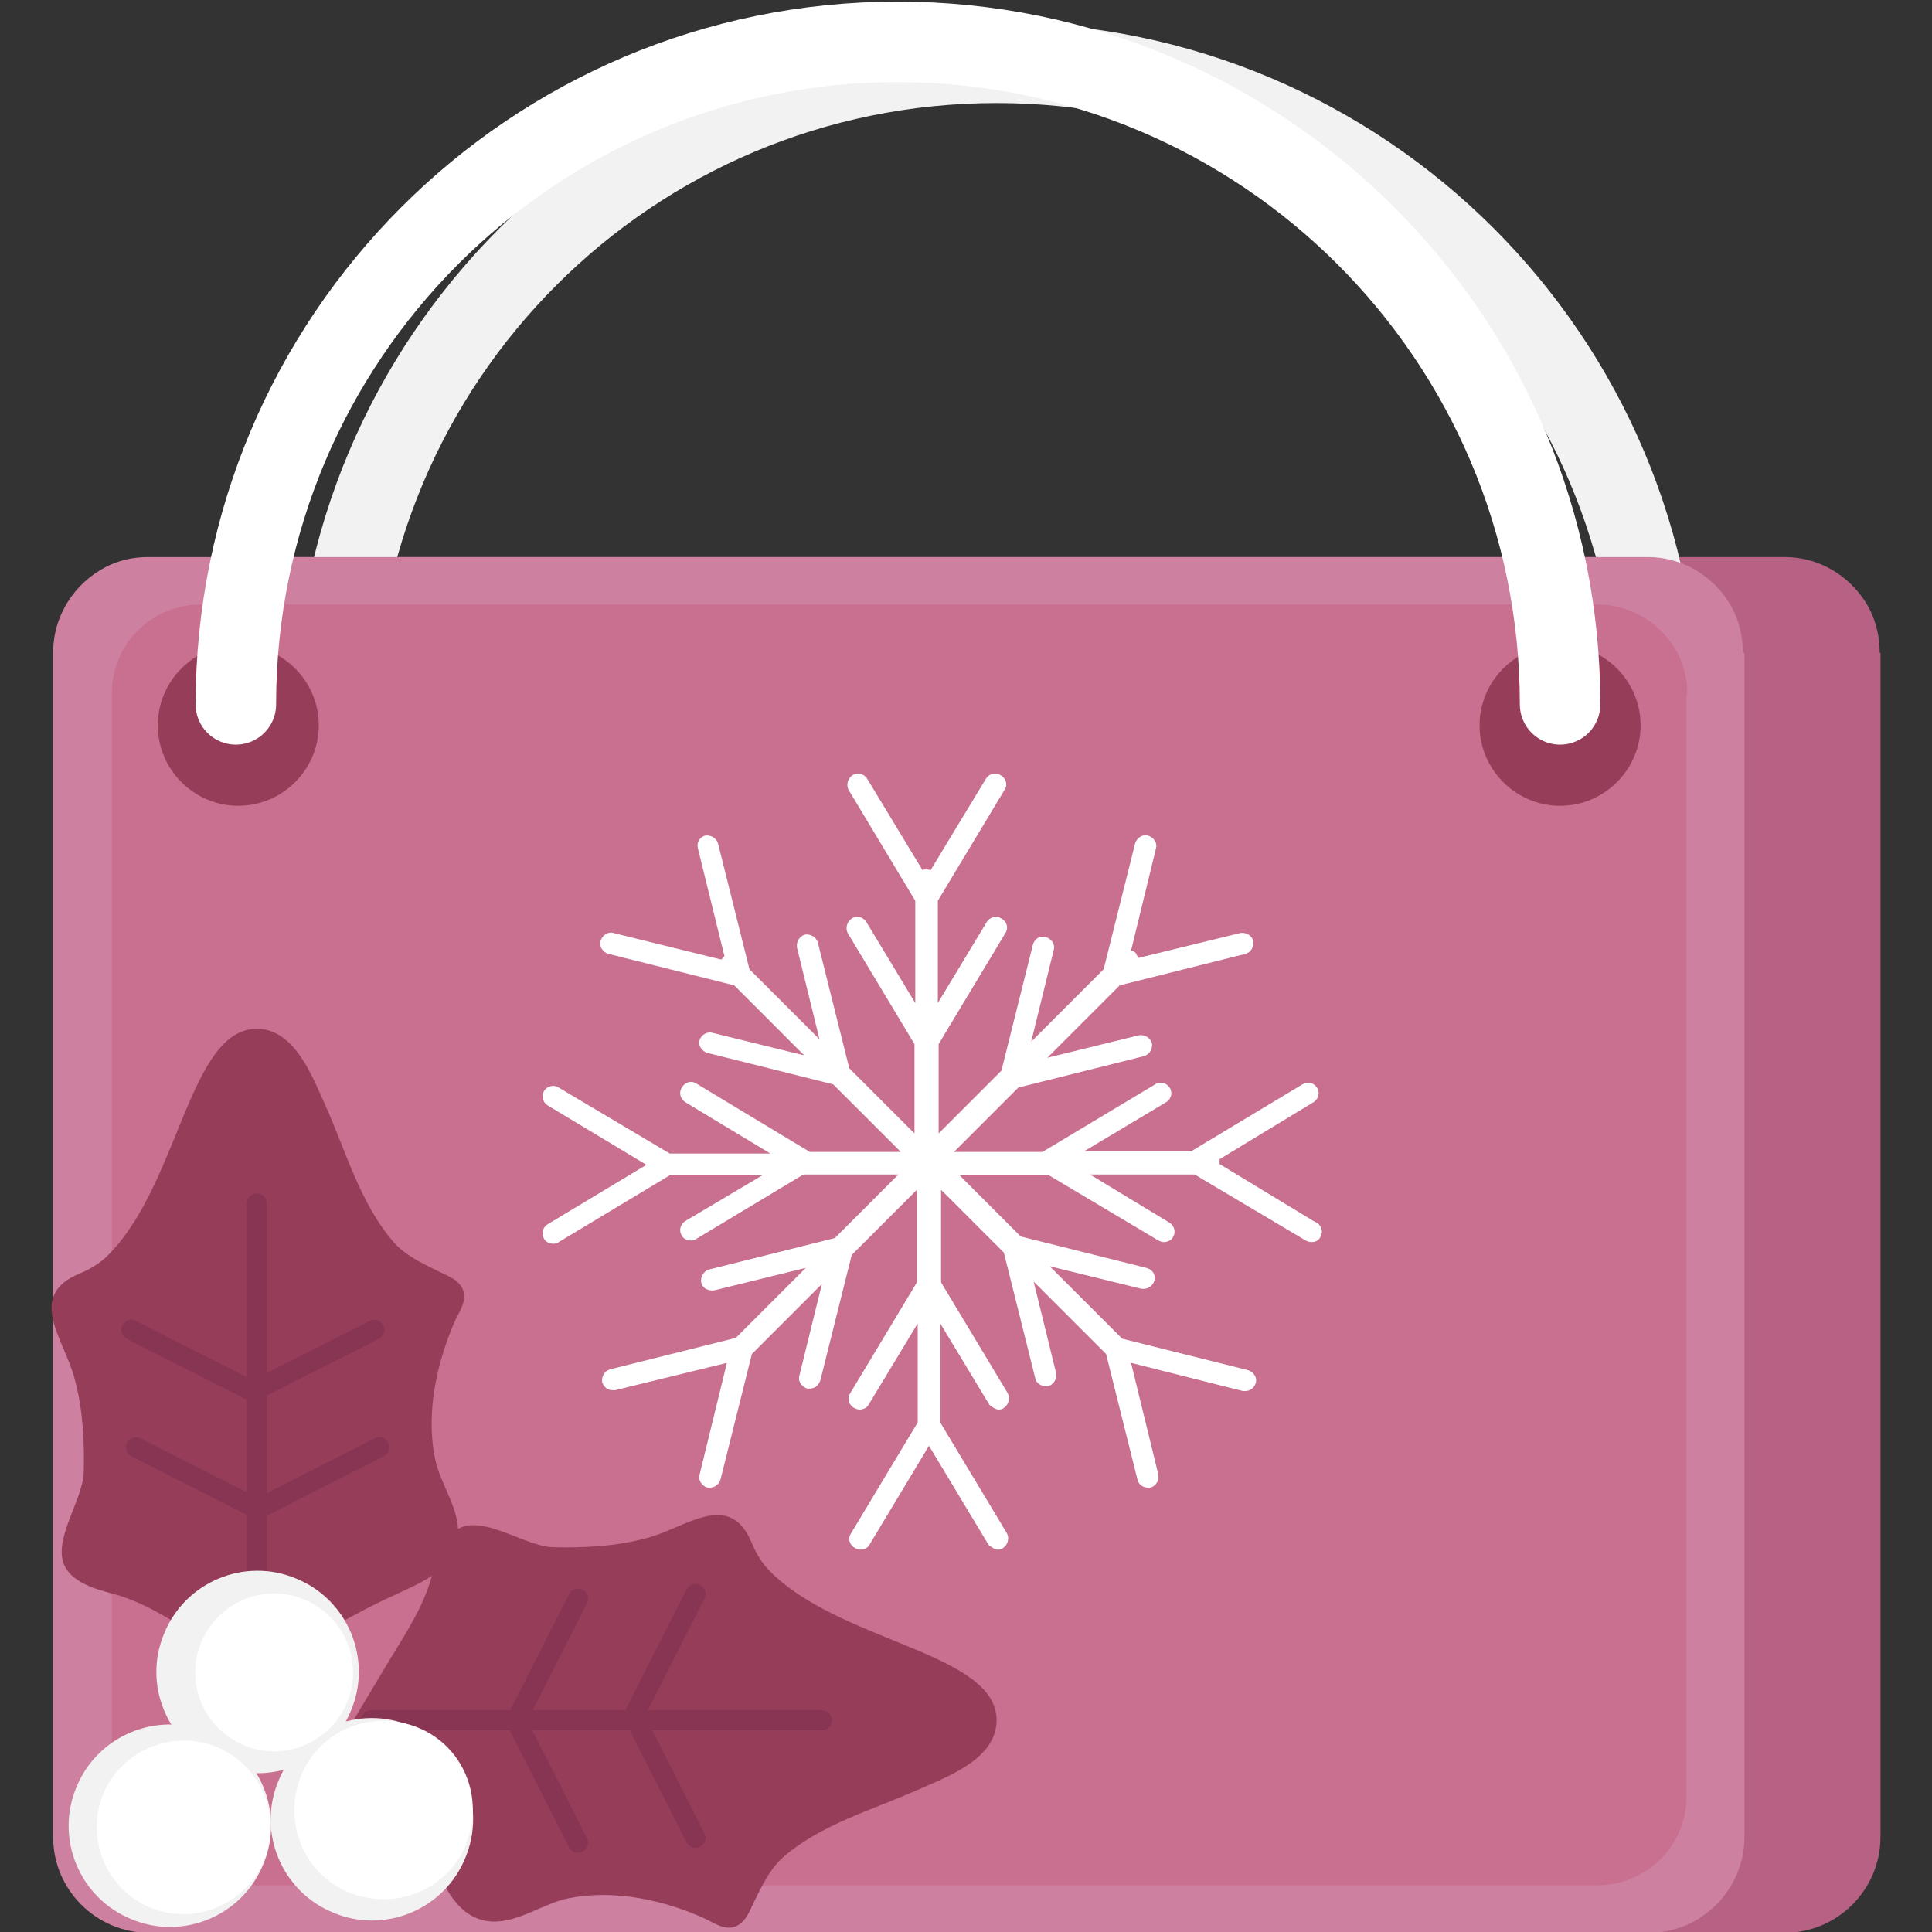
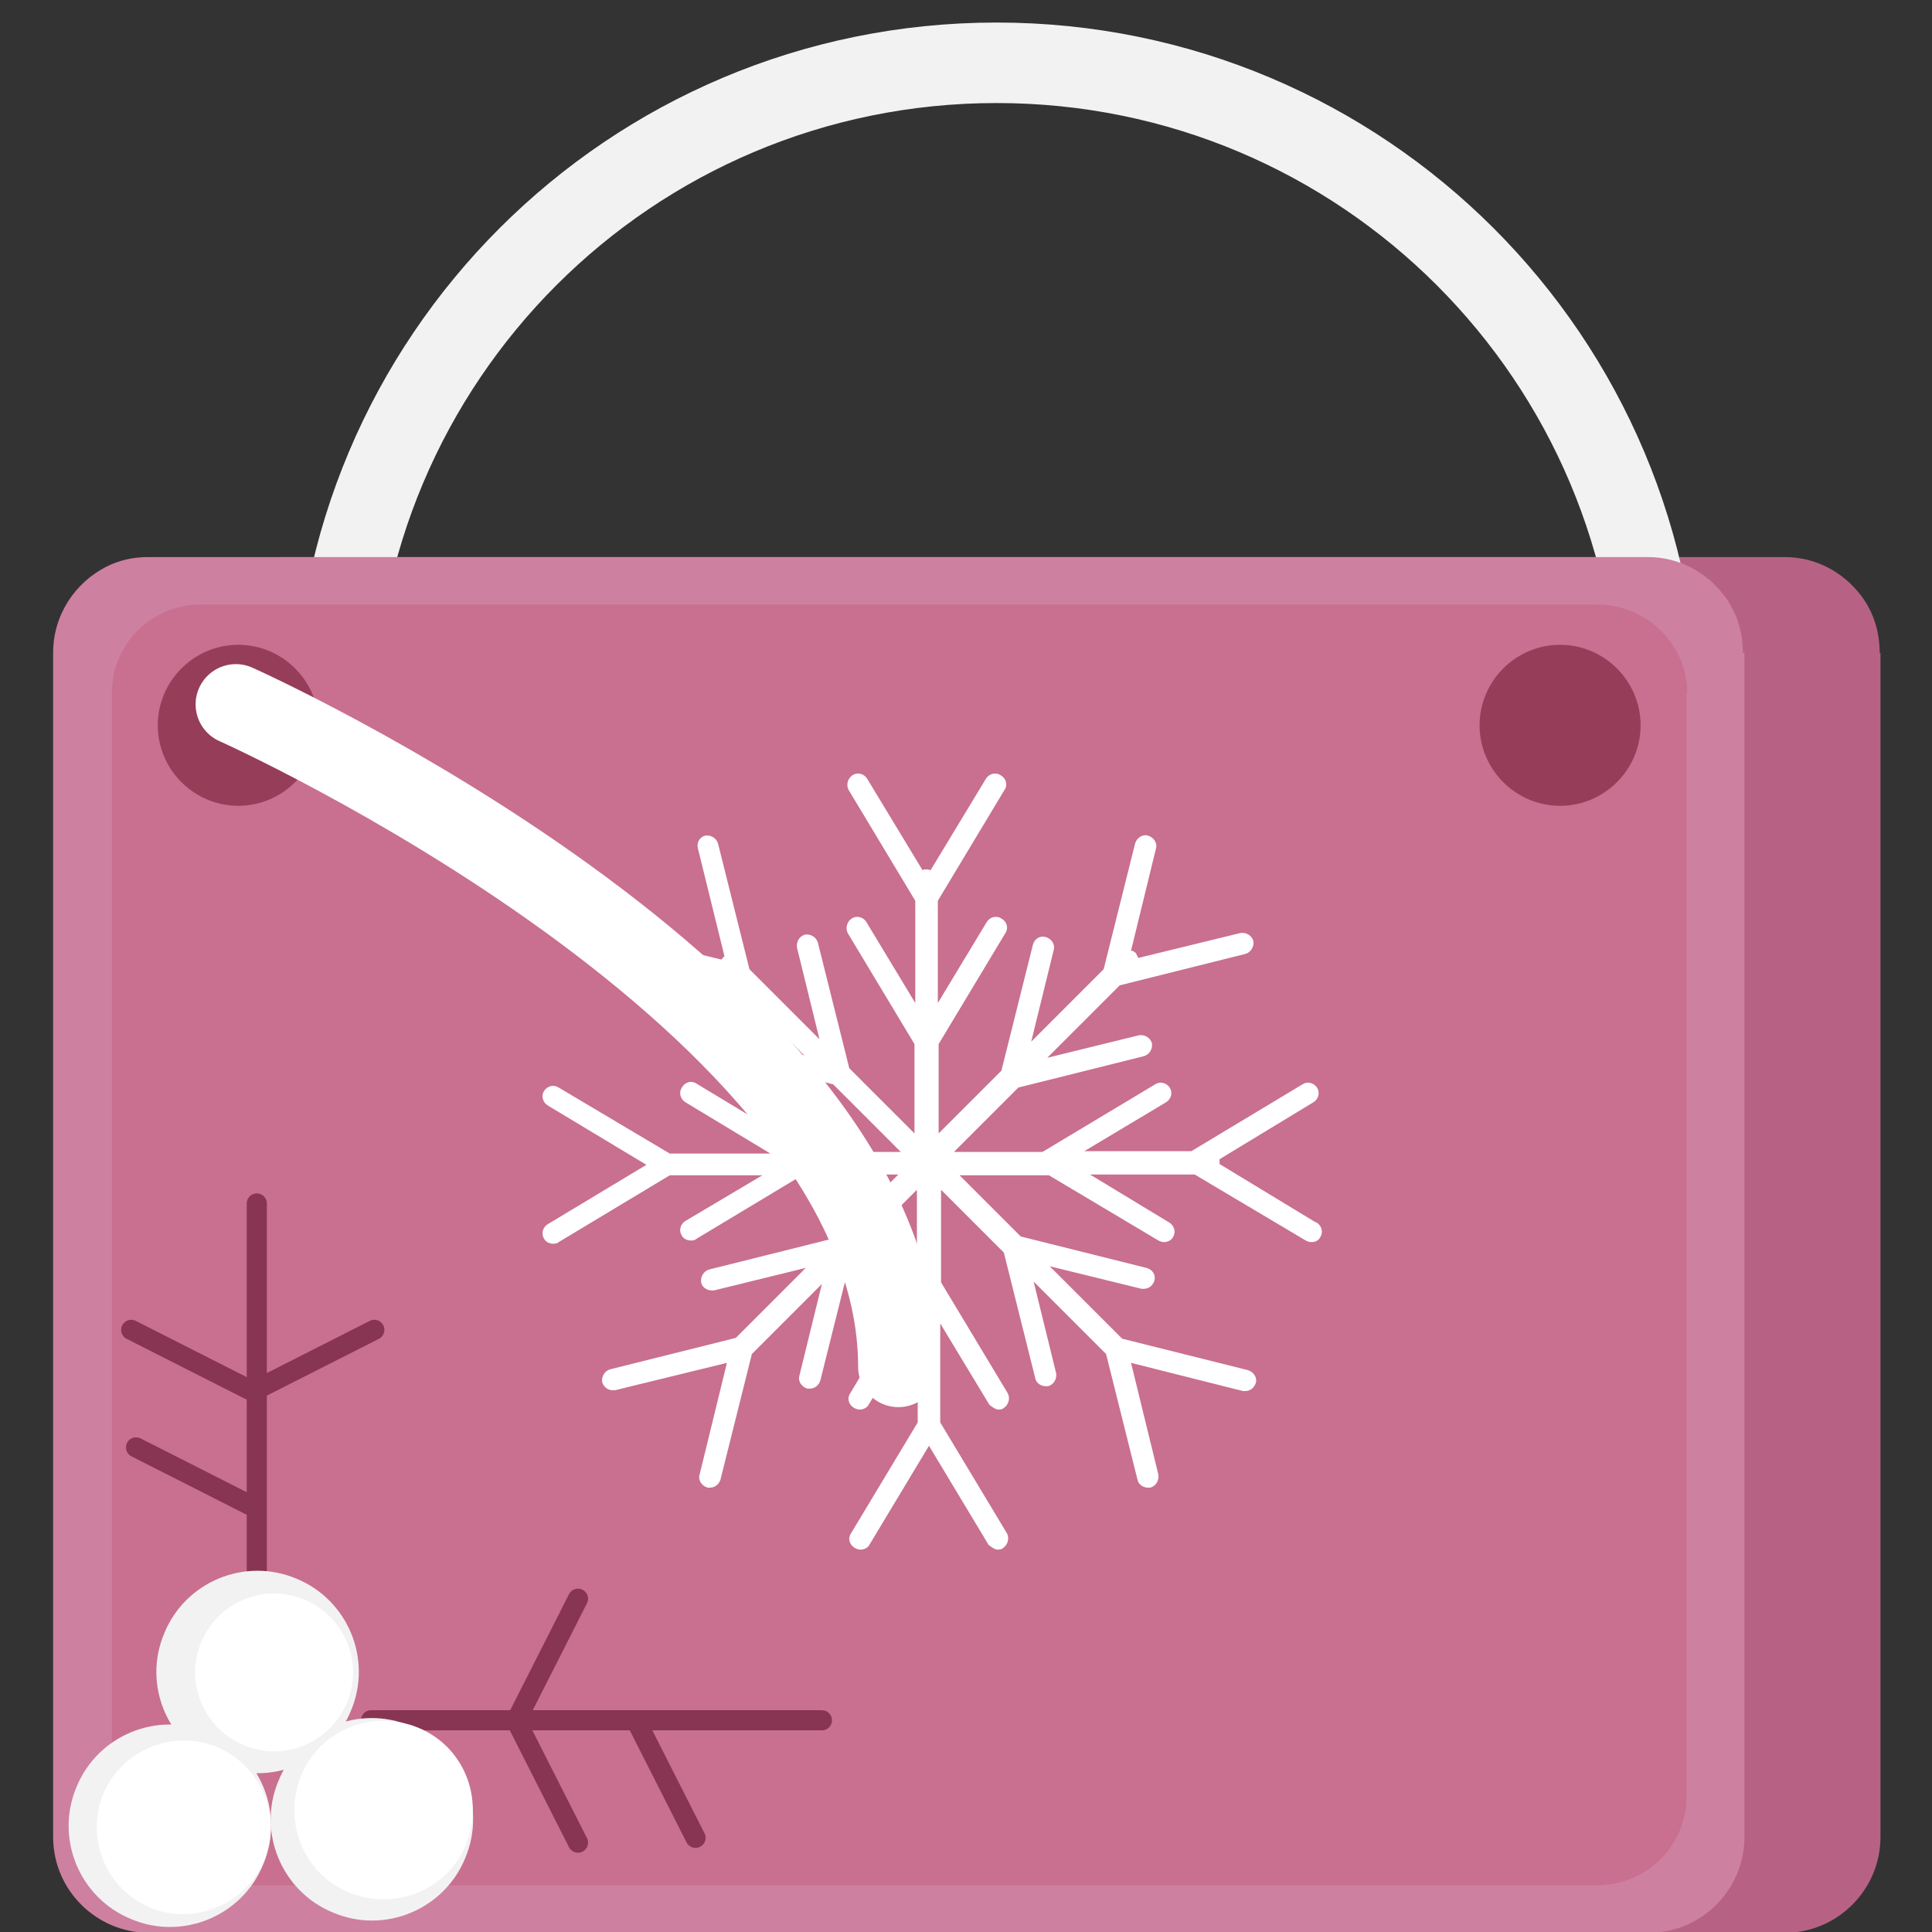
<svg xmlns="http://www.w3.org/2000/svg" id="Laag_1" version="1.1" viewBox="0 0 24 24">
  <rect x="0" y="0" width="24" height="24" fill="#333333" stroke="none" />
  <defs>
    <style>
      .st0 {
        fill: #ce80a0;
      }

      .st1 {
        fill: #fff;
      }

      .st2 {
        fill: #b76285;
      }

      .st3 {
        stroke: #f2f2f2;
      }

      .st3, .st4, .st5 {
        fill: none;
        stroke-linecap: round;
      }

      .st3, .st5 {
        stroke-linejoin: round;
      }

      .st6 {
        fill: #c96f8f;
      }

      .st7 {
        fill: #f2f2f2;
      }

      .st4 {
        stroke: #873553;
        stroke-miterlimit: 10;
        stroke-width: .25px;
      }

      .st8 {
        fill: #963d5a;
      }

      .st5 {
        stroke: #fff;
      }
    </style>
  </defs>
  <path id="path930" class="st2" d="M23.36,8.11v14.71c0,.65-.53,1.19-1.19,1.19H3.54c-.65,0-1.18-.53-1.18-1.19v-14.71c0-.47.27-.87.66-1.07.16-.08.33-.12.52-.12h18.63c.39,0,.73.19.95.48.15.2.23.44.23.71" />
  <path id="path932" class="st3" d="M4.15,9.01C4.15,4.46,7.83.78,12.38.78s8.23,3.68,8.23,8.23" />
  <path id="path934" class="st0" d="M21.67,8.11v14.71c0,.65-.53,1.19-1.19,1.19H1.85c-.65,0-1.19-.53-1.19-1.19v-14.71c0-.47.27-.87.66-1.07.16-.08.33-.12.52-.12h18.63c.39,0,.73.19.95.48.15.2.23.44.23.71" />
  <path id="path936" class="st6" d="M20.95,8.61v13.71c0,.61-.5,1.1-1.11,1.1H2.49c-.61,0-1.1-.49-1.1-1.1v-13.71c0-.44.25-.81.62-.99.15-.07.31-.11.48-.11h17.36c.36,0,.69.18.89.45.14.18.22.41.22.66" />
  <path id="path938" class="st8" d="M3.96,9.01c0,.55-.45,1-1,1s-1-.45-1-1,.45-1,1-1,1,.45,1,1" />
  <path id="path940" class="st8" d="M20.38,9.01c0,.55-.45,1-1,1s-1-.45-1-1,.45-1,1-1,1,.45,1,1" />
-   <path id="path942" class="st5" d="M2.93,8.75C2.93,4.2,6.61.52,11.15.52s8.23,3.68,8.23,8.23" />
-   <path id="path944" class="st8" d="M3.19,20.77c-.05.03-.58-.35-.65-.39-.34-.21-.68-.44-1.06-.56-.21-.06-.51-.12-.65-.32-.22-.32.2-.85.21-1.21.01-.38-.01-.78-.11-1.15-.12-.49-.62-1.04.06-1.32.17-.07.3-.16.42-.3.82-.9.96-2.74,1.78-2.74.48,0,.7.62.86.97.25.56.43,1.21.84,1.68.15.17.35.26.55.36.12.06.28.11.32.26.03.12-.05.24-.1.34-.23.52-.37,1.14-.26,1.71.06.33.31.63.29.97-.02.42-.46.59-.78.74-.53.24-1.02.54-1.52.85-.07.04-.14.08-.2.12" />
+   <path id="path942" class="st5" d="M2.93,8.75s8.23,3.68,8.23,8.23" />
  <path id="path946" class="st4" d="M3.19,14.95v5.6" />
  <path id="path948" class="st4" d="M3.19,17.26l1.46-.74" />
  <path id="path950" class="st4" d="M3.09,17.26l-1.46-.74" />
-   <path id="path952" class="st4" d="M3.25,18.72l1.46-.74" />
  <path id="path954" class="st4" d="M3.15,18.72l-1.46-.74" />
-   <path id="path956" class="st8" d="M4.39,21.37s.35-.58.39-.65c.2-.34.44-.68.56-1.06.07-.21.12-.51.32-.65.32-.22.85.2,1.21.21.38.01.78-.01,1.15-.11.49-.12,1.04-.62,1.32.06.07.17.16.3.3.42.9.82,2.74.96,2.74,1.78,0,.48-.61.7-.97.86-.56.25-1.21.43-1.68.84-.17.15-.26.35-.36.55-.06.12-.11.28-.26.32-.12.03-.24-.05-.34-.1-.52-.24-1.14-.37-1.7-.26-.32.06-.63.31-.97.29-.42-.03-.59-.46-.74-.78-.24-.53-.54-1.02-.85-1.52-.04-.07-.08-.14-.12-.2" />
  <path id="path958" class="st4" d="M10.21,21.37h-5.6" />
  <path id="path960" class="st4" d="M7.9,21.37l.74,1.46" />
-   <path id="path962" class="st4" d="M7.9,21.26l.74-1.46" />
  <path id="path964" class="st4" d="M6.44,21.43l.74,1.46" />
  <path id="path966" class="st4" d="M6.44,21.32l.74-1.46" />
  <path id="path968" class="st7" d="M4.36,21.25c-.26.64-1,.95-1.64.68-.64-.27-.95-1-.68-1.64.26-.64,1-.95,1.64-.68.64.26.95,1,.68,1.64" />
  <path id="path970" class="st7" d="M5.78,23.08c-.26.64-1,.95-1.64.68-.64-.26-.95-1-.68-1.64.26-.64,1-.95,1.64-.68.64.26.95,1,.68,1.64" />
  <path id="path972" class="st7" d="M3.27,23.16c-.26.64-1,.95-1.64.68-.64-.26-.95-1-.68-1.64.26-.64,1-.95,1.64-.68.64.26.95,1,.68,1.64" />
  <path id="path974" class="st1" d="M4.31,21.15c-.21.5-.78.74-1.28.53-.5-.21-.74-.78-.53-1.28.21-.5.78-.74,1.28-.53.5.21.74.78.53,1.28" />
  <path id="path976" class="st1" d="M5.79,22.91c-.23.57-.88.83-1.45.6-.57-.23-.83-.88-.6-1.45.23-.57.88-.83,1.45-.6.57.23.83.88.6,1.44" />
  <path id="path978" class="st1" d="M3.28,23.11c-.23.55-.86.81-1.41.59-.55-.23-.81-.86-.59-1.41.23-.55.86-.81,1.41-.59.55.23.82.86.59,1.41" />
  <path id="path980" class="st1" d="M16.32,15.17l-1.17-.71s0-.02,0-.03c0-.01,0-.02,0-.03l1.17-.71c.06-.04.08-.12.04-.18-.04-.06-.12-.08-.18-.04l-1.38.83h-1.33s1.02-.61,1.02-.61c.06-.04.08-.12.04-.18-.04-.06-.12-.08-.18-.04l-1.4.84h-1.1s.8-.8.8-.8l1.56-.39c.07-.02.11-.09.1-.16-.02-.07-.09-.11-.16-.1l-1.14.28.9-.9,1.56-.39c.07-.02.11-.09.1-.16-.02-.07-.09-.11-.16-.1l-1.27.31s-.02-.04-.03-.06c-.02-.02-.04-.03-.06-.03l.31-1.27c.02-.07-.03-.14-.1-.16-.07-.02-.14.03-.16.1l-.39,1.56-.9.9.28-1.14c.02-.07-.03-.14-.1-.16-.07-.02-.14.02-.16.1l-.39,1.56-.78.78v-1.11l.83-1.38c.04-.06.02-.14-.05-.18-.06-.04-.14-.02-.18.04l-.61,1.01v-1.27l.83-1.38c.04-.06.02-.14-.05-.18-.06-.04-.14-.02-.18.04l-.69,1.14s-.03-.01-.05-.01-.04,0-.05.01l-.69-1.14c-.04-.06-.12-.08-.18-.04-.06.04-.08.12-.05.18l.83,1.38v1.27l-.61-1.01c-.04-.06-.12-.08-.18-.04-.06.04-.08.12-.05.18l.83,1.38v1.11l-.81-.81-.39-1.56c-.02-.07-.09-.11-.16-.1-.07.02-.11.09-.1.16l.28,1.14-.87-.87-.39-1.56c-.02-.07-.09-.11-.16-.1-.07.02-.11.09-.09.16l.33,1.34s-.01,0-.02.02c0,0-.01.01-.02.02l-1.34-.33c-.07-.02-.14.03-.16.1-.02.07.03.14.1.16l1.56.39.87.87-1.14-.28c-.07-.02-.14.03-.16.09-.02.07.03.14.1.16l1.56.39.84.84h-1.13s0,0,0,0c0,0,0,0,0,0l-1.41-.85c-.06-.04-.14-.02-.18.05-.04.06-.02.14.04.18l1.06.64h-1.25s-1.38-.82-1.38-.82c-.06-.04-.14-.02-.18.04-.04.06-.02.14.04.18l1.23.74-1.23.74c-.06.04-.08.12-.04.18.02.04.07.06.11.06.02,0,.05,0,.07-.02l1.38-.83h1.15s-.96.57-.96.57c-.06.04-.08.12-.04.18.02.04.07.06.11.06.02,0,.05,0,.07-.02l1.33-.8h1.18s-.79.79-.79.79l-1.56.39c-.07.02-.11.09-.1.16.01.06.07.1.13.1.01,0,.02,0,.03,0l1.14-.28-.87.87-1.56.39c-.07.02-.11.09-.1.16.02.06.07.1.13.1.01,0,.02,0,.03,0l1.39-.34-.34,1.39c-.02.07.03.14.1.16.01,0,.02,0,.03,0,.06,0,.11-.04.13-.1l.39-1.56.87-.87-.28,1.14c-.02.07.03.14.1.16.01,0,.02,0,.03,0,.06,0,.11-.04.13-.1l.39-1.56.81-.81v1.15l-.83,1.38c-.04.06-.02.14.05.18.02.01.04.02.07.02.04,0,.09-.02.11-.06l.61-1.01v1.23l-.83,1.38c-.04.06-.02.14.05.18.02.01.04.02.07.02.04,0,.09-.02.11-.06l.74-1.23.74,1.23s.07.06.11.06c.02,0,.05,0,.07-.02.06-.04.08-.12.05-.18l-.83-1.38v-1.23l.61,1.01s.07.06.11.06c.02,0,.05,0,.07-.02.06-.04.08-.12.05-.18l-.83-1.38v-1.15l.78.78.39,1.56c.01.06.07.1.13.1.01,0,.02,0,.03,0,.07-.02.11-.09.1-.16l-.28-1.14.9.9.39,1.56c.01.06.07.1.13.1,0,0,.02,0,.03,0,.07-.02.11-.09.1-.16l-.34-1.39,1.39.35s.02,0,.03,0c.06,0,.11-.04.13-.1.02-.07-.03-.14-.1-.16l-1.56-.39-.9-.9,1.14.28s.02,0,.03,0c.06,0,.11-.04.13-.1.02-.07-.02-.14-.1-.16l-1.56-.39-.76-.76h1.11s1.36.81,1.36.81c.02.01.04.02.07.02.04,0,.09-.02.11-.06.04-.06.02-.14-.04-.18l-.99-.6h1.3s1.38.82,1.38.82c.02.01.04.02.07.02.05,0,.09-.02.11-.06.04-.06.02-.14-.04-.18" />
</svg>